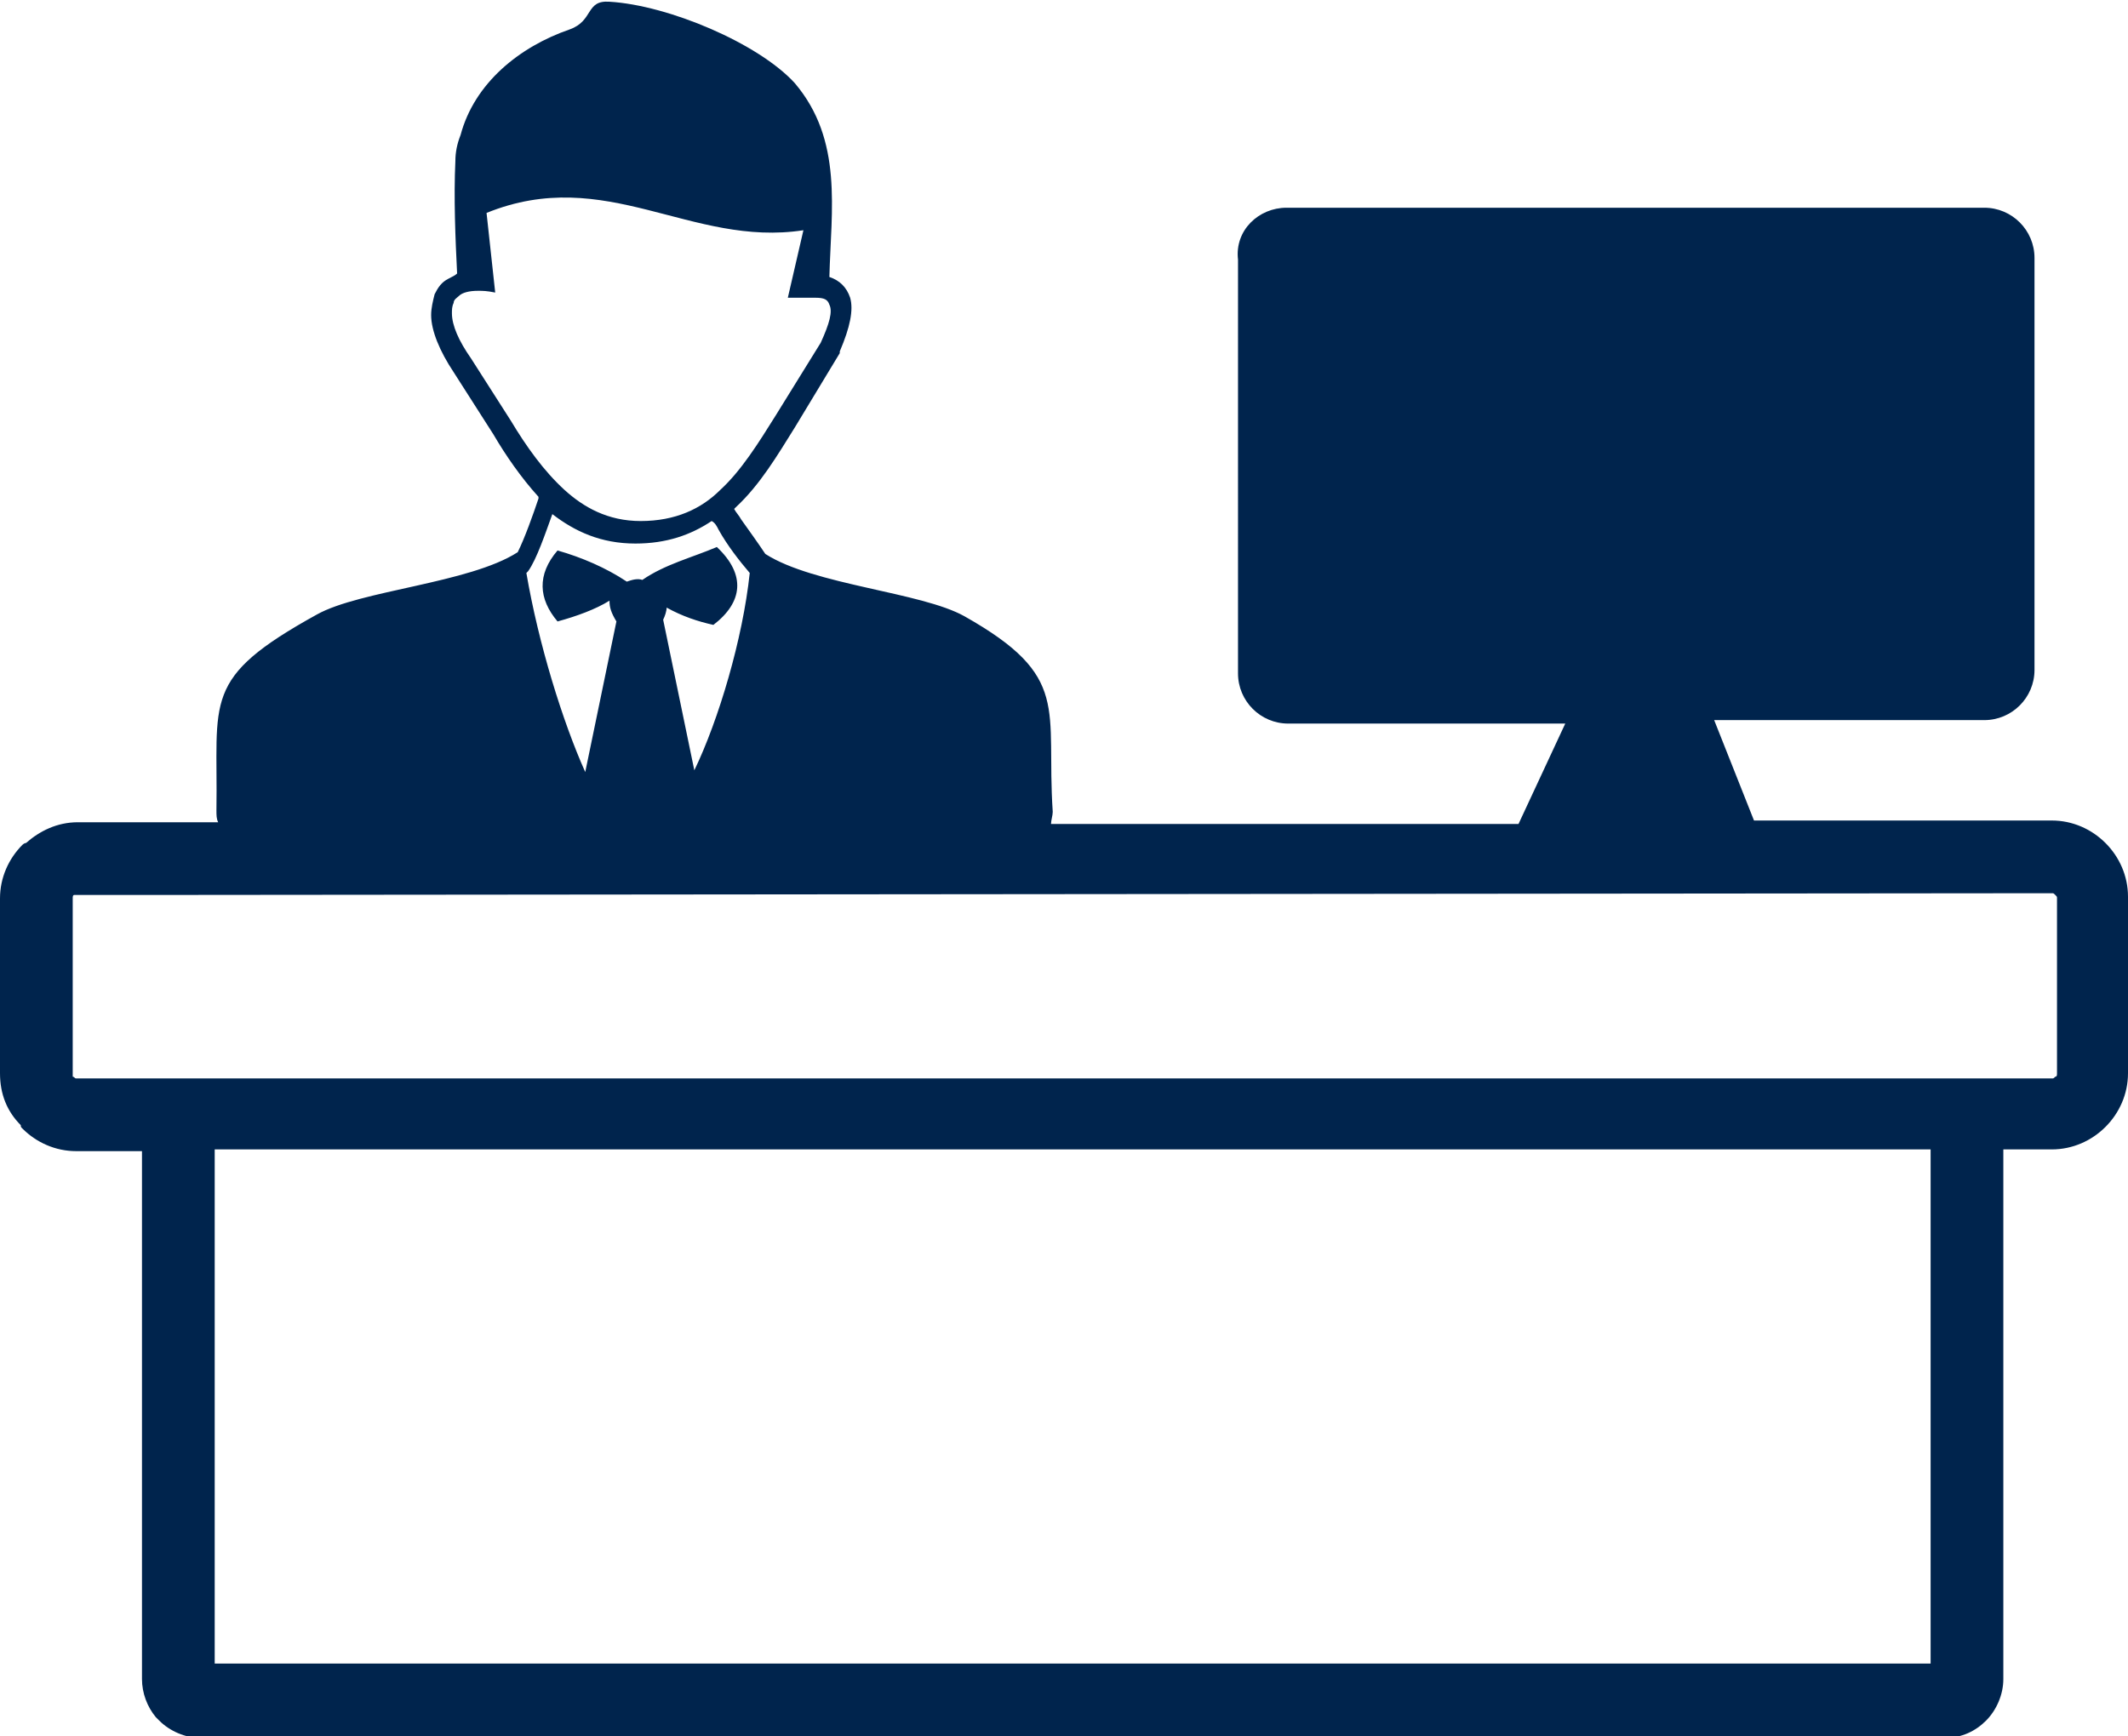
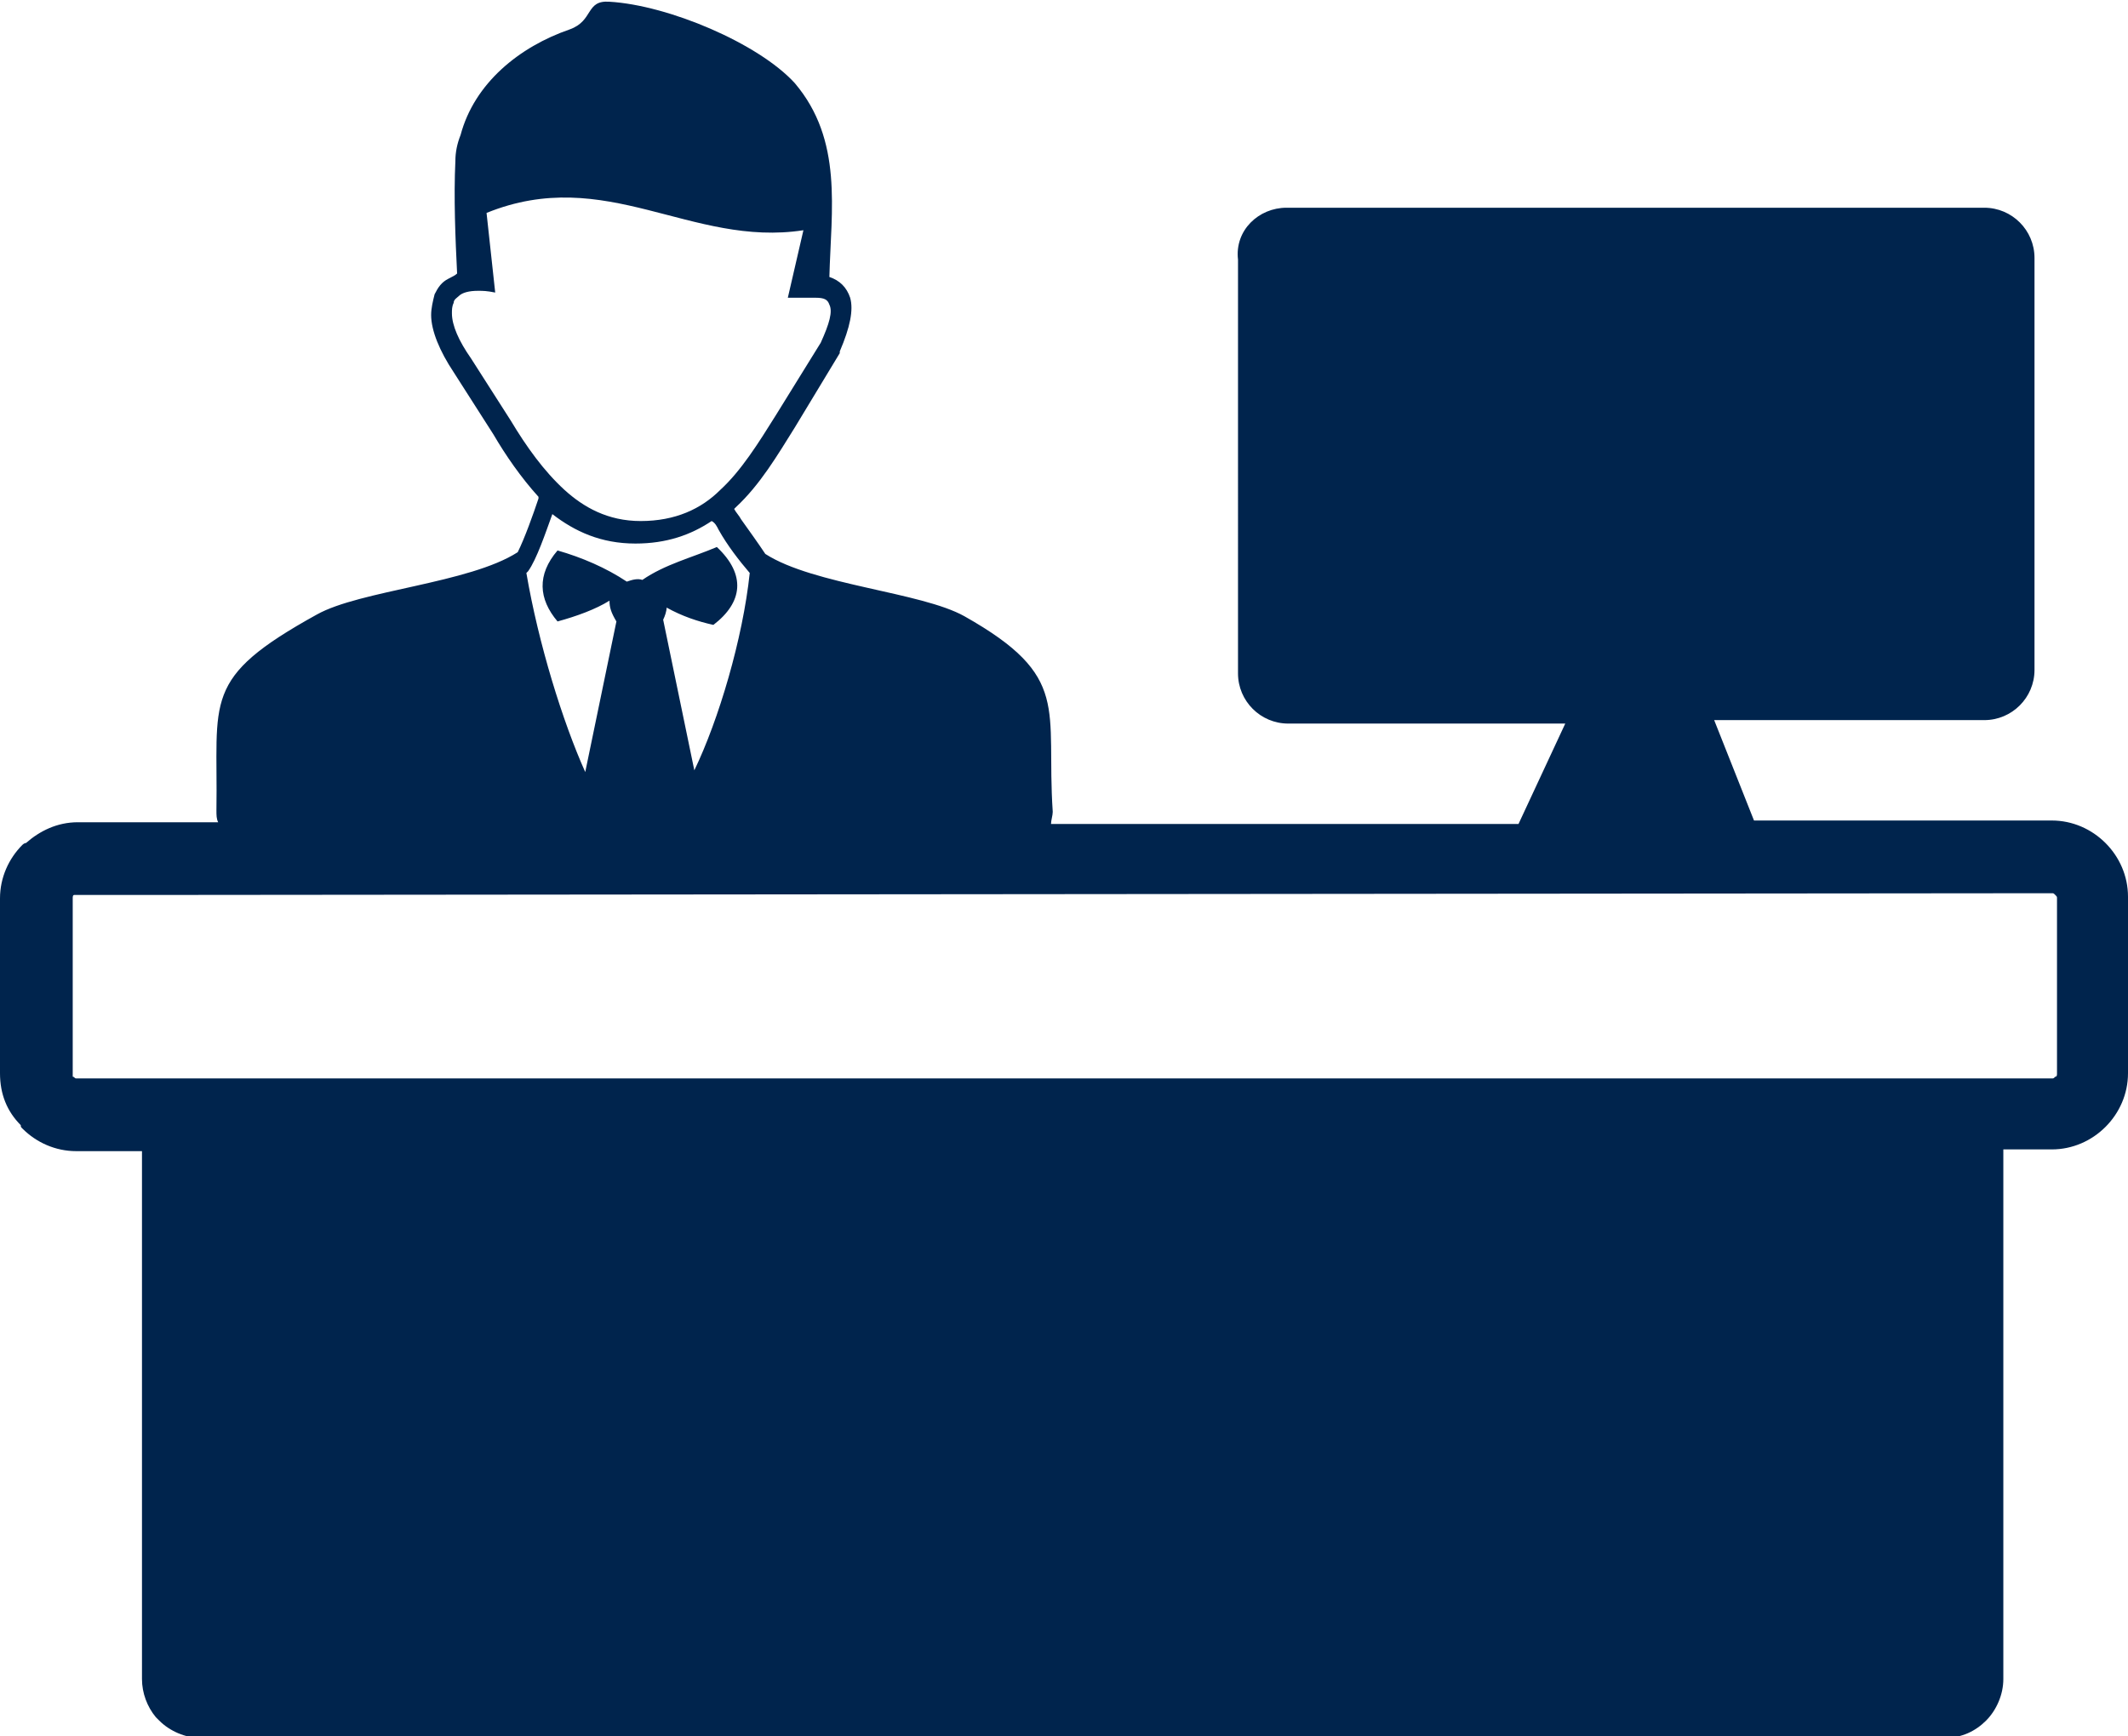
<svg xmlns="http://www.w3.org/2000/svg" version="1.1" id="Layer_1" x="0px" y="0px" viewBox="0 0 122.9 100.3" style="enable-background:new 0 0 122.9 100.3;" xml:space="preserve">
  <style type="text/css">
	.st0{fill-rule:evenodd;clip-rule:evenodd;fill:#00244D;}
</style>
  <g>
-     <path class="st0" d="M27.6,16.8c-0.5,0-0.9,0.1-1.1,0.3c-0.1,0.1-0.3,0.2-0.3,0.4c-0.1,0.2-0.1,0.4-0.1,0.6c0,0.7,0.4,1.6,1.1,2.6   l0,0l2.3,3.6c0.9,1.5,1.9,2.9,3.1,4c1.1,1,2.5,1.8,4.4,1.8c2,0,3.5-0.7,4.6-1.8c1.2-1.1,2.2-2.7,3.2-4.3l2.6-4.2   c0.5-1.1,0.7-1.8,0.5-2.2c-0.1-0.3-0.3-0.4-0.8-0.4c-0.1,0-0.2,0-0.3,0s-0.2,0-0.4,0c-0.1,0-0.1,0-0.2,0c-0.2,0-0.5,0-0.7,0   l0.9-3.9c-6.5,1-11.4-3.8-18.3-1l0.5,4.6C28.1,16.8,27.9,16.8,27.6,16.8L27.6,16.8L27.6,16.8L27.6,16.8L27.6,16.8z M74.3,12h40.3   c1.6,0,2.9,1.3,2.9,2.9v23.8c0,1.6-1.3,2.9-2.9,2.9H99l2.3,5.8h17.2c1.2,0,2.3,0.5,3.1,1.3c0.8,0.8,1.3,1.9,1.3,3.1V62   c0,1.2-0.5,2.3-1.3,3.1l0,0c-0.8,0.8-1.9,1.3-3.1,1.3h-2.8V97c0,0.9-0.4,1.8-1,2.4s-1.4,1-2.4,1H11.6c-0.9,0-1.8-0.4-2.4-1   c-0.1-0.1-0.1-0.1-0.2-0.2c-0.5-0.6-0.8-1.4-0.8-2.2V66.5H4.4c-1.2,0-2.3-0.5-3.1-1.3c-0.1-0.1-0.1-0.1-0.1-0.2   C0.4,64.2,0,63.2,0,62V51.9c0-1.2,0.5-2.3,1.3-3.1c0,0,0.1-0.1,0.2-0.1c0.8-0.7,1.8-1.2,3-1.2c5.3,0,2.8,0,8.1,0l0,0   c-0.1-0.2-0.1-0.4-0.1-0.7c0.1-6.4-0.9-7.6,5.8-11.3c2.5-1.4,8.8-1.8,11.6-3.6c0.4-0.8,0.9-2.2,1.2-3.1v-0.1   c-1-1.1-1.9-2.4-2.6-3.6l-2.3-3.6c-0.8-1.2-1.3-2.4-1.3-3.3c0-0.4,0.1-0.8,0.2-1.2c0.2-0.4,0.4-0.7,0.8-0.9   c0.2-0.1,0.4-0.2,0.5-0.3c-0.1-2-0.2-4.4-0.1-6.5c0-0.5,0.1-1,0.3-1.5c0.8-3,3.4-5.1,6.3-6.1c1.4-0.5,0.9-1.7,2.3-1.6   c3.4,0.2,8.6,2.4,10.7,4.7c2.8,3.3,2.1,7.3,2,11.2l0,0c0.6,0.2,1,0.6,1.2,1.2c0.2,0.7,0,1.7-0.6,3.1l0,0c0,0,0,0,0,0.1l-2.6,4.3   c-1,1.6-2,3.3-3.4,4.6l-0.1,0.1c0.1,0.2,0.3,0.4,0.4,0.6c0.5,0.7,1,1.4,1.4,2c2.8,1.8,9,2.2,11.5,3.6c6.2,3.5,4.7,5.3,5.1,11.3   c0,0.2-0.1,0.5-0.1,0.7h27l2.7-5.8h-16c-1.6,0-2.9-1.3-2.9-2.9V15C71.3,13.3,72.7,12,74.3,12L74.3,12z M9.6,51.7   c-0.1,0-0.2,0-0.3,0s-0.2,0-0.3,0H4.4c-0.1,0-0.1,0-0.1,0l0,0c-0.1,0-0.1,0.1-0.1,0.2V62c0,0.1,0,0.1,0,0.2l0,0   c0.1,0,0.1,0.1,0.2,0.1H10c0.1,0,0.2,0,0.3,0s0.2,0,0.3,0h102.7c0.1,0,0.2,0,0.3,0c0.1,0,0.2,0,0.3,0h4.6c0.1,0,0.1,0,0.2-0.1   c0.1,0,0.1-0.1,0.1-0.2V51.9c0-0.1,0-0.1-0.1-0.2s-0.1-0.1-0.2-0.1L9.6,51.7L9.6,51.7L9.6,51.7z M12.4,66.4v29.7h99.1V66.4H12.4   L12.4,66.4z M32.2,35.9c-1.1-1.3-1.2-2.7,0-4.1c1.4,0.4,2.8,1,4,1.8c0.3-0.1,0.6-0.2,0.9-0.1c1.3-0.9,2.9-1.3,4.3-1.9   c1.7,1.6,1.5,3.2-0.2,4.5c-0.9-0.2-1.8-0.5-2.7-1c0,0.2-0.1,0.5-0.2,0.7l1.8,8.7c1.4-2.9,2.8-7.6,3.2-11.4   c-0.6-0.7-1.3-1.6-1.8-2.5c-0.1-0.2-0.2-0.4-0.4-0.5c-1.2,0.8-2.6,1.3-4.4,1.3c-2,0-3.5-0.7-4.8-1.7c-0.4,1.1-0.9,2.6-1.4,3.3   l-0.1,0.1c0.7,4.1,2.1,8.6,3.4,11.5l1.8-8.7c-0.3-0.5-0.4-0.8-0.4-1.2C34.4,35.2,33.3,35.6,32.2,35.9L32.2,35.9L32.2,35.9   L32.2,35.9z" />
+     <path class="st0" d="M27.6,16.8c-0.5,0-0.9,0.1-1.1,0.3c-0.1,0.1-0.3,0.2-0.3,0.4c-0.1,0.2-0.1,0.4-0.1,0.6c0,0.7,0.4,1.6,1.1,2.6   l0,0l2.3,3.6c0.9,1.5,1.9,2.9,3.1,4c1.1,1,2.5,1.8,4.4,1.8c2,0,3.5-0.7,4.6-1.8c1.2-1.1,2.2-2.7,3.2-4.3l2.6-4.2   c0.5-1.1,0.7-1.8,0.5-2.2c-0.1-0.3-0.3-0.4-0.8-0.4c-0.1,0-0.2,0-0.3,0s-0.2,0-0.4,0c-0.1,0-0.1,0-0.2,0c-0.2,0-0.5,0-0.7,0   l0.9-3.9c-6.5,1-11.4-3.8-18.3-1l0.5,4.6C28.1,16.8,27.9,16.8,27.6,16.8L27.6,16.8L27.6,16.8L27.6,16.8L27.6,16.8z M74.3,12h40.3   c1.6,0,2.9,1.3,2.9,2.9v23.8c0,1.6-1.3,2.9-2.9,2.9H99l2.3,5.8h17.2c1.2,0,2.3,0.5,3.1,1.3c0.8,0.8,1.3,1.9,1.3,3.1V62   c0,1.2-0.5,2.3-1.3,3.1l0,0c-0.8,0.8-1.9,1.3-3.1,1.3h-2.8V97c0,0.9-0.4,1.8-1,2.4s-1.4,1-2.4,1H11.6c-0.9,0-1.8-0.4-2.4-1   c-0.1-0.1-0.1-0.1-0.2-0.2c-0.5-0.6-0.8-1.4-0.8-2.2V66.5H4.4c-1.2,0-2.3-0.5-3.1-1.3c-0.1-0.1-0.1-0.1-0.1-0.2   C0.4,64.2,0,63.2,0,62V51.9c0-1.2,0.5-2.3,1.3-3.1c0,0,0.1-0.1,0.2-0.1c0.8-0.7,1.8-1.2,3-1.2c5.3,0,2.8,0,8.1,0l0,0   c-0.1-0.2-0.1-0.4-0.1-0.7c0.1-6.4-0.9-7.6,5.8-11.3c2.5-1.4,8.8-1.8,11.6-3.6c0.4-0.8,0.9-2.2,1.2-3.1v-0.1   c-1-1.1-1.9-2.4-2.6-3.6l-2.3-3.6c-0.8-1.2-1.3-2.4-1.3-3.3c0-0.4,0.1-0.8,0.2-1.2c0.2-0.4,0.4-0.7,0.8-0.9   c0.2-0.1,0.4-0.2,0.5-0.3c-0.1-2-0.2-4.4-0.1-6.5c0-0.5,0.1-1,0.3-1.5c0.8-3,3.4-5.1,6.3-6.1c1.4-0.5,0.9-1.7,2.3-1.6   c3.4,0.2,8.6,2.4,10.7,4.7c2.8,3.3,2.1,7.3,2,11.2l0,0c0.6,0.2,1,0.6,1.2,1.2c0.2,0.7,0,1.7-0.6,3.1l0,0c0,0,0,0,0,0.1l-2.6,4.3   c-1,1.6-2,3.3-3.4,4.6l-0.1,0.1c0.1,0.2,0.3,0.4,0.4,0.6c0.5,0.7,1,1.4,1.4,2c2.8,1.8,9,2.2,11.5,3.6c6.2,3.5,4.7,5.3,5.1,11.3   c0,0.2-0.1,0.5-0.1,0.7h27l2.7-5.8h-16c-1.6,0-2.9-1.3-2.9-2.9V15C71.3,13.3,72.7,12,74.3,12L74.3,12z M9.6,51.7   c-0.1,0-0.2,0-0.3,0s-0.2,0-0.3,0H4.4c-0.1,0-0.1,0-0.1,0l0,0c-0.1,0-0.1,0.1-0.1,0.2V62c0,0.1,0,0.1,0,0.2l0,0   c0.1,0,0.1,0.1,0.2,0.1H10c0.1,0,0.2,0,0.3,0s0.2,0,0.3,0h102.7c0.1,0,0.2,0,0.3,0c0.1,0,0.2,0,0.3,0h4.6c0.1,0,0.1,0,0.2-0.1   c0.1,0,0.1-0.1,0.1-0.2V51.9c0-0.1,0-0.1-0.1-0.2s-0.1-0.1-0.2-0.1L9.6,51.7L9.6,51.7L9.6,51.7z M12.4,66.4v29.7V66.4H12.4   L12.4,66.4z M32.2,35.9c-1.1-1.3-1.2-2.7,0-4.1c1.4,0.4,2.8,1,4,1.8c0.3-0.1,0.6-0.2,0.9-0.1c1.3-0.9,2.9-1.3,4.3-1.9   c1.7,1.6,1.5,3.2-0.2,4.5c-0.9-0.2-1.8-0.5-2.7-1c0,0.2-0.1,0.5-0.2,0.7l1.8,8.7c1.4-2.9,2.8-7.6,3.2-11.4   c-0.6-0.7-1.3-1.6-1.8-2.5c-0.1-0.2-0.2-0.4-0.4-0.5c-1.2,0.8-2.6,1.3-4.4,1.3c-2,0-3.5-0.7-4.8-1.7c-0.4,1.1-0.9,2.6-1.4,3.3   l-0.1,0.1c0.7,4.1,2.1,8.6,3.4,11.5l1.8-8.7c-0.3-0.5-0.4-0.8-0.4-1.2C34.4,35.2,33.3,35.6,32.2,35.9L32.2,35.9L32.2,35.9   L32.2,35.9z" />
  </g>
</svg>